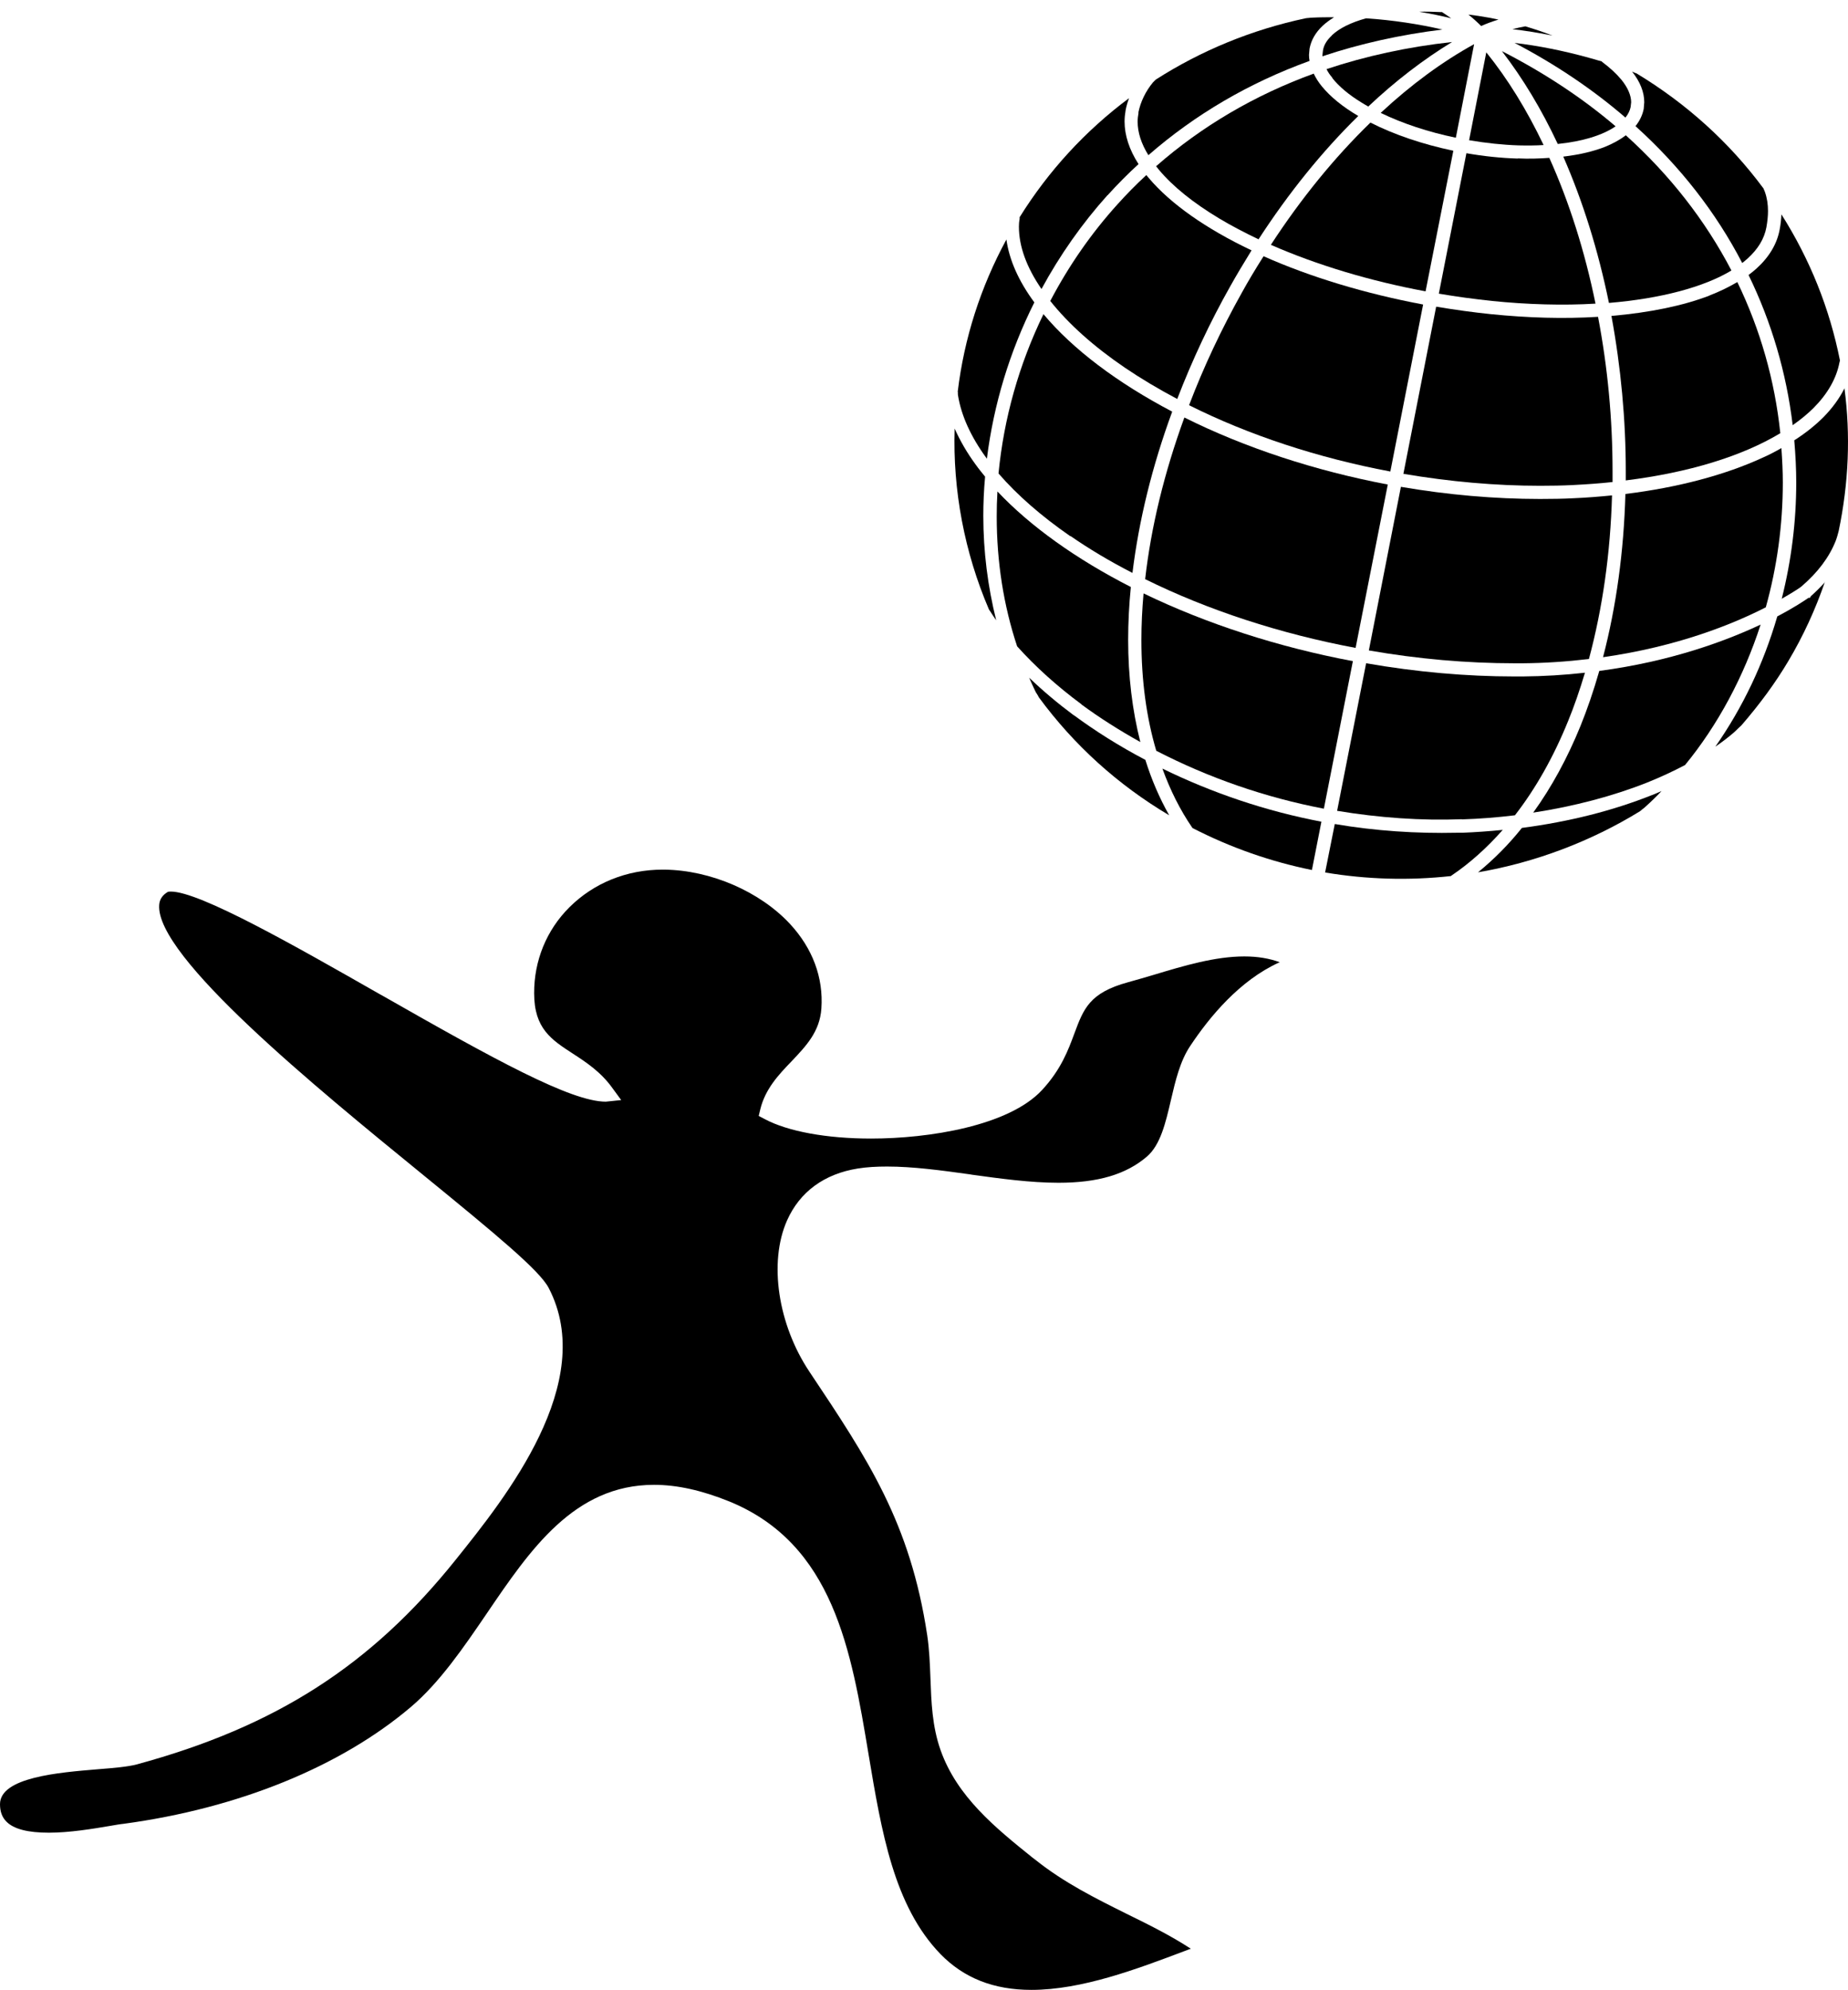
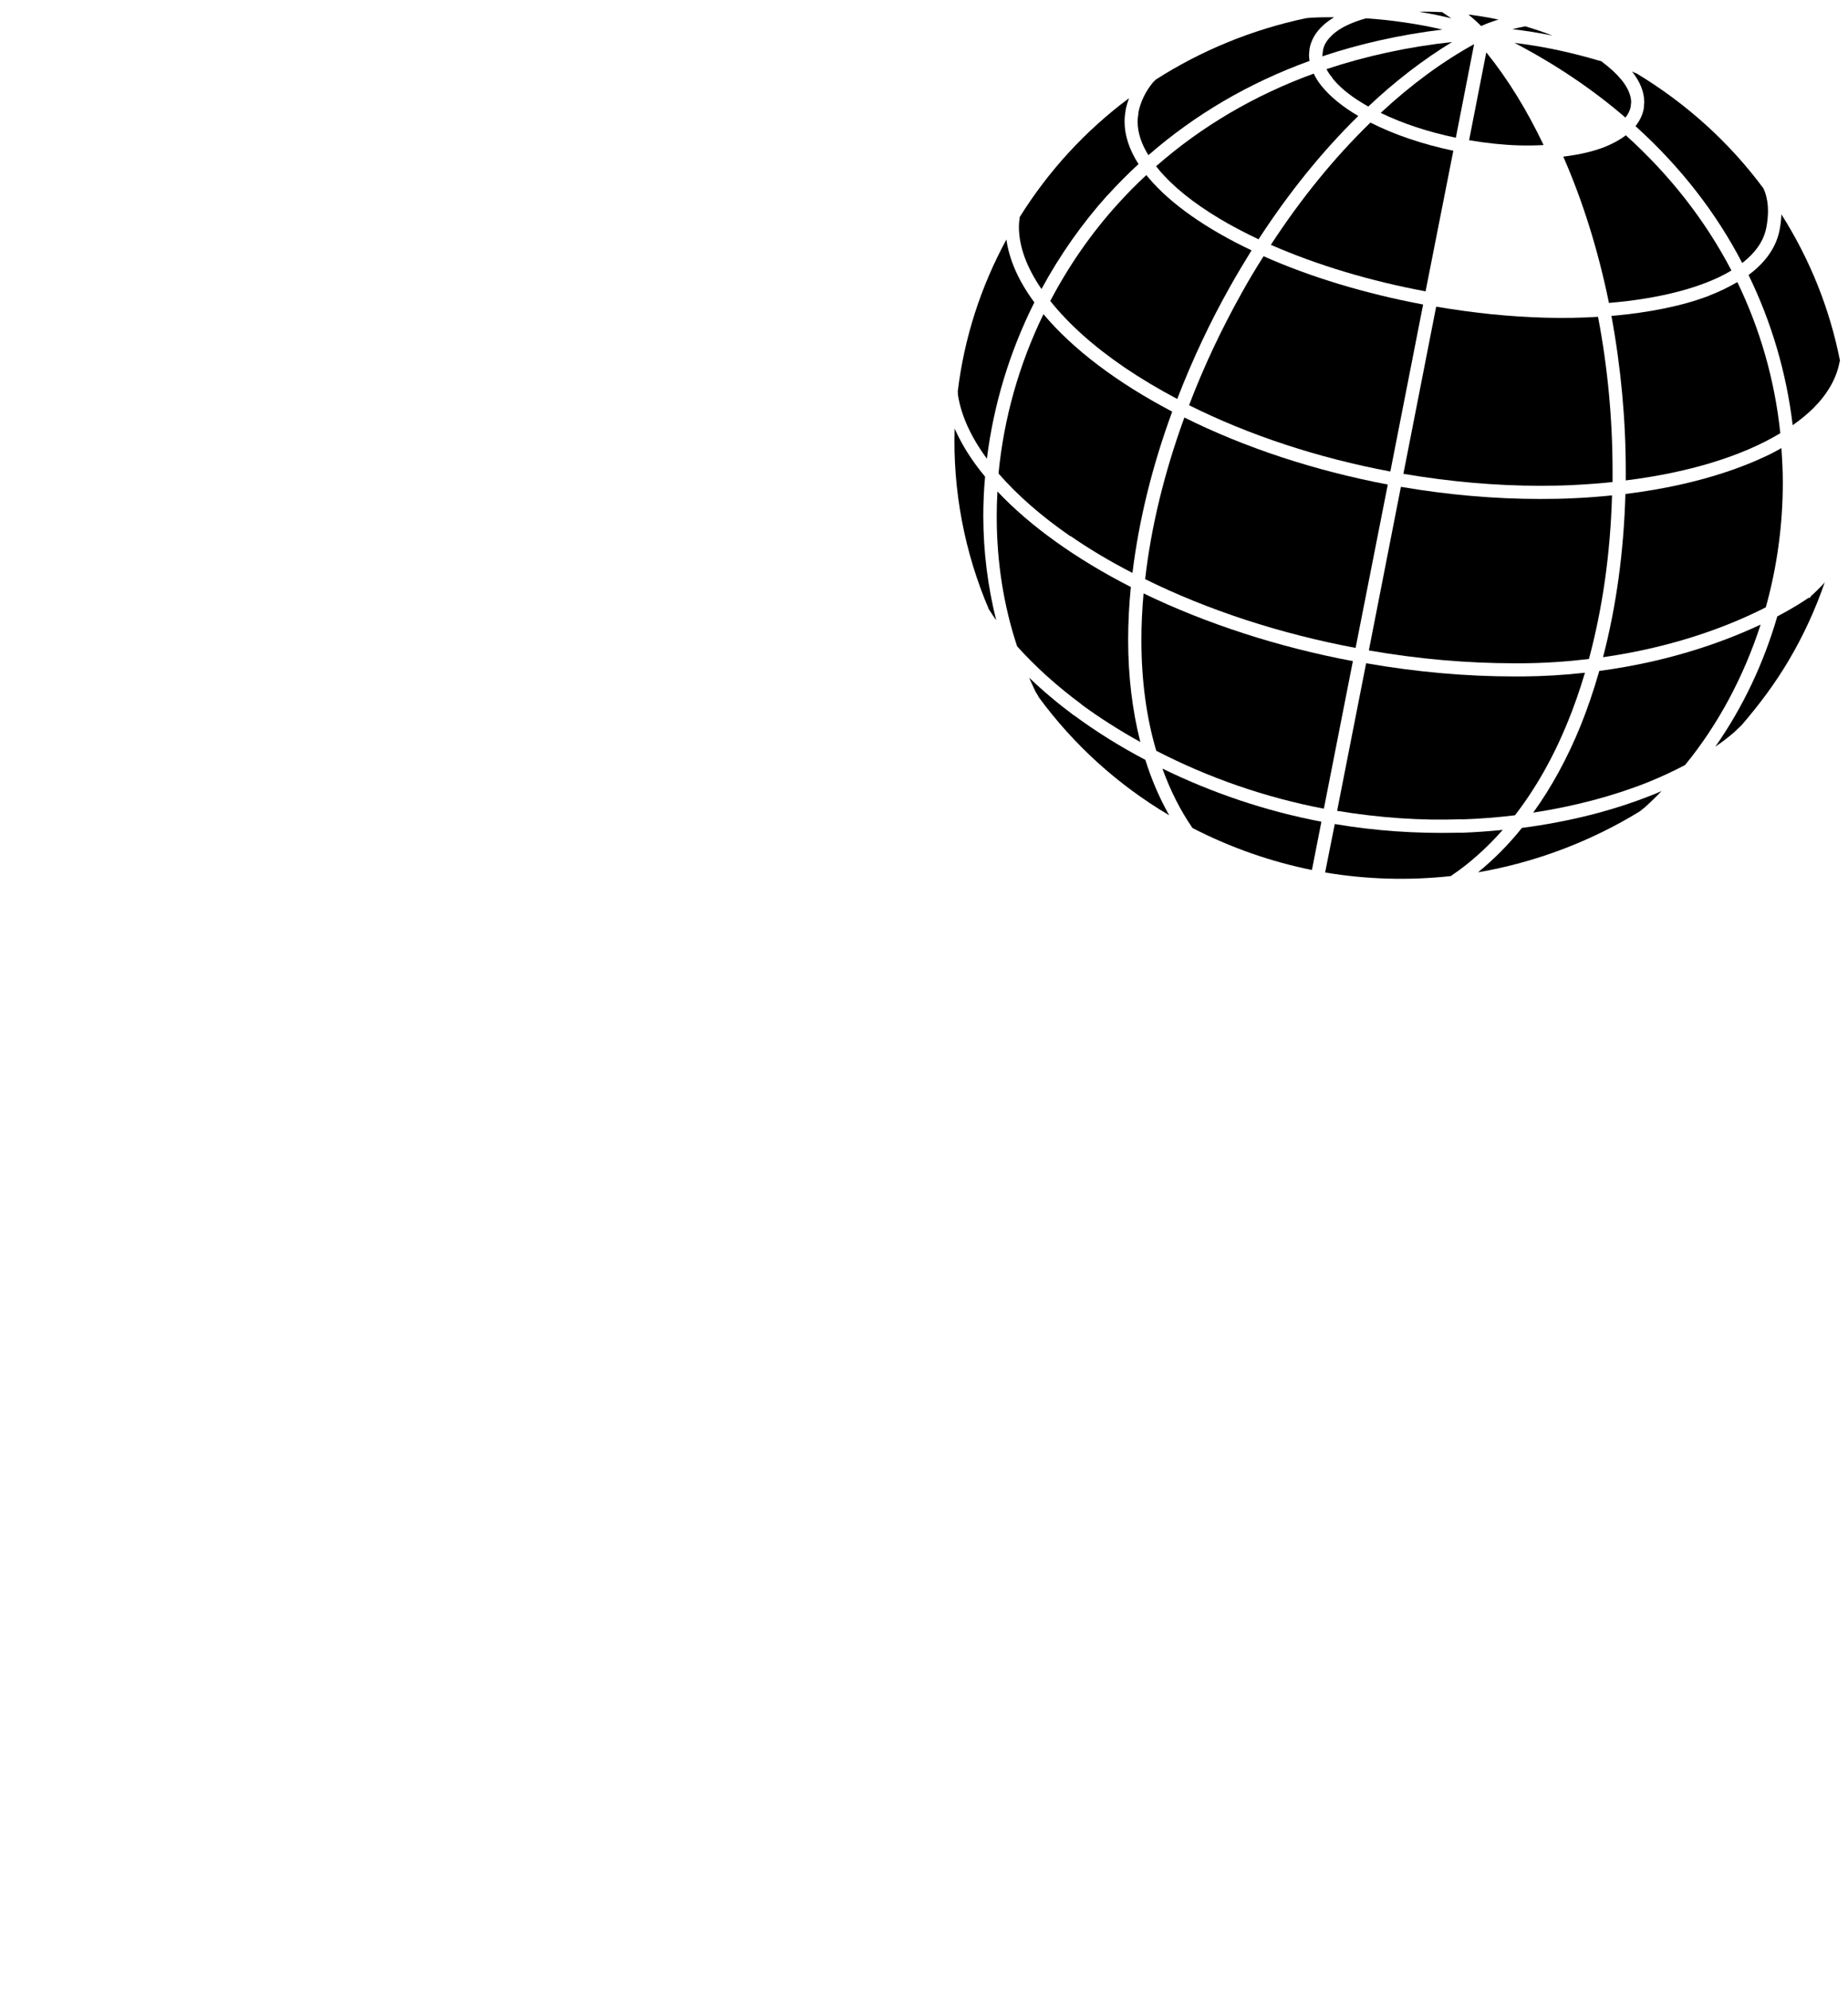
<svg xmlns="http://www.w3.org/2000/svg" width="131" height="141" viewBox="0 0 131 141" fill="none">
  <path d="M67.901 27.779C67.901 27.779 67.901 27.817 67.901 27.867C67.901 27.918 67.901 27.981 67.914 28.032C68.143 29.446 68.815 30.936 69.92 32.451C69.92 32.464 69.945 32.489 69.958 32.502C70.44 28.65 71.57 24.925 73.322 21.427C72.204 19.912 71.544 18.422 71.341 16.97C69.513 20.341 68.346 23.965 67.889 27.766L67.901 27.779Z" fill="black" />
  <path d="M70.161 43.261C70.161 43.261 70.225 43.374 70.263 43.425C70.364 43.589 70.491 43.766 70.618 43.955C70.022 41.556 69.704 39.081 69.704 36.555C69.704 35.671 69.742 34.737 69.831 33.777C69.628 33.525 69.387 33.234 69.171 32.931C68.549 32.085 68.054 31.226 67.673 30.368C67.534 34.737 68.371 39.144 70.098 43.172L70.148 43.261H70.161Z" fill="black" />
  <path d="M78.512 13.838C79.21 13.067 79.946 12.322 80.708 11.628C80.048 10.605 79.718 9.582 79.718 8.61C79.718 8.357 79.743 8.105 79.794 7.802C79.845 7.524 79.934 7.233 80.035 6.956C76.938 9.266 74.323 12.108 72.279 15.391V15.517C72.241 15.694 72.228 15.883 72.228 16.06C72.228 17.449 72.762 18.927 73.828 20.48C75.135 18.068 76.709 15.833 78.512 13.825V13.838Z" fill="black" />
  <path d="M76.102 50.673C74.998 49.852 73.944 48.968 72.954 48.021C73.094 48.337 73.233 48.653 73.386 48.968C73.424 49.044 73.462 49.12 73.513 49.183C73.563 49.259 73.602 49.334 73.64 49.41C76.127 52.794 79.237 55.61 82.881 57.77C82.195 56.557 81.624 55.232 81.192 53.843C79.339 52.87 77.638 51.797 76.115 50.673H76.102Z" fill="black" />
  <path d="M80.708 7.991C80.67 8.193 80.644 8.42 80.644 8.622C80.644 9.38 80.898 10.176 81.406 10.996C84.707 8.117 88.54 5.869 92.831 4.316C92.805 4.165 92.792 4.026 92.792 3.887L92.831 3.445C92.945 2.839 93.262 2.296 93.757 1.829C93.986 1.614 94.265 1.412 94.57 1.222C94.075 1.222 93.579 1.222 93.072 1.248C92.957 1.248 92.856 1.26 92.754 1.273C92.678 1.273 92.615 1.286 92.538 1.298C88.743 2.106 85.163 3.571 81.927 5.642C81.888 5.68 81.863 5.705 81.825 5.743C81.8 5.768 81.762 5.806 81.736 5.832C81.203 6.476 80.848 7.221 80.695 7.978L80.708 7.991Z" fill="black" />
  <path d="M123.943 19.47C125.581 22.829 126.634 26.415 127.079 30.128C127.675 29.711 128.158 29.307 128.564 28.903C129.554 27.905 130.176 26.819 130.392 25.695L130.43 25.544C129.694 21.844 128.297 18.371 126.279 15.189C126.266 15.542 126.228 15.896 126.152 16.288C125.962 17.285 125.416 18.207 124.527 19.015C124.362 19.167 124.172 19.318 123.956 19.482L123.943 19.47Z" fill="black" />
-   <path d="M130.758 27.501C130.39 28.233 129.895 28.915 129.248 29.572C128.689 30.128 128.004 30.683 127.191 31.201C127.28 32.236 127.331 33.234 127.331 34.181C127.331 36.947 126.988 39.712 126.303 42.427C126.988 42.036 127.445 41.745 127.636 41.606L127.699 41.556C128.854 40.571 129.667 39.485 130.124 38.336C130.212 38.108 130.276 37.869 130.339 37.629C131.05 34.219 131.19 30.822 130.746 27.501H130.758Z" fill="black" />
  <path d="M82.399 54.461C82.958 56.002 83.656 57.391 84.494 58.616L84.545 58.679C87.223 60.056 90.066 61.053 92.999 61.647L93.671 58.224C89.762 57.48 85.966 56.204 82.399 54.461Z" fill="black" />
  <path d="M115.999 5.2L115.897 5.162C115.834 5.137 115.758 5.099 115.694 5.074C116.266 5.794 116.557 6.526 116.557 7.246L116.519 7.713C116.431 8.168 116.227 8.572 115.936 8.938C119.084 11.779 121.635 15.037 123.501 18.636C123.628 18.535 123.755 18.434 123.882 18.32C124.631 17.638 125.062 16.919 125.215 16.11C125.291 15.681 125.329 15.302 125.329 14.961C125.329 14.482 125.265 14.04 125.113 13.61C125.1 13.56 125.075 13.509 125.05 13.459L125.012 13.358C122.612 10.112 119.566 7.347 115.986 5.187L115.999 5.2Z" fill="black" />
  <path d="M102.857 62.063C102.857 62.063 102.908 62.038 102.933 62.013C104.203 61.154 105.409 60.068 106.526 58.805C105.523 58.906 104.571 58.97 103.67 59.007H103.276C100.445 59.071 97.488 58.881 94.619 58.389L93.934 61.823C96.879 62.316 99.874 62.404 102.857 62.076V62.063Z" fill="black" />
  <path d="M94.417 2.51C94.049 2.851 93.846 3.192 93.782 3.571L93.744 3.912C93.744 3.912 93.744 3.962 93.744 3.988C96.422 3.091 99.279 2.46 102.249 2.094C100.624 1.715 98.733 1.424 96.841 1.298C95.775 1.588 94.937 2.005 94.417 2.498V2.51Z" fill="black" />
  <path d="M104.992 1.841H105.005C105.36 1.677 105.779 1.526 106.223 1.387C105.995 1.336 105.766 1.298 105.525 1.248C105.03 1.159 104.535 1.084 104.091 1.033C104.421 1.298 104.713 1.563 104.979 1.829H105.017L104.992 1.841Z" fill="black" />
  <path d="M102.134 0.856C101.613 0.831 101.105 0.818 100.598 0.831C101.41 0.97 102.172 1.121 102.87 1.298C102.654 1.147 102.438 0.995 102.222 0.856H102.134Z" fill="black" />
  <path d="M107.212 2.068C108.1 2.17 109.065 2.321 110.055 2.523C109.446 2.283 108.799 2.068 108.126 1.866C107.821 1.917 107.517 1.993 107.212 2.068Z" fill="black" />
  <path d="M107.938 46.999C109.499 46.986 111.035 46.885 112.635 46.696C113.599 43.109 114.158 39.207 114.272 35.103C113.371 35.192 112.457 35.267 111.53 35.305C110.807 35.343 110.033 35.356 109.169 35.356C105.945 35.356 102.632 35.065 99.306 34.497L97.034 46.089C100.512 46.696 103.99 46.999 107.367 46.999H107.951H107.938Z" fill="black" />
  <path d="M100.881 21.578C96.793 20.808 92.884 19.634 89.571 18.156C88.987 19.078 88.479 19.924 88.035 20.732C86.6 23.296 85.331 25.973 84.29 28.713C88.53 30.835 93.442 32.451 98.558 33.411L100.881 21.578Z" fill="black" />
  <path d="M115.26 9.582C114.841 9.898 114.359 10.163 113.813 10.39C112.988 10.719 111.985 10.959 110.817 11.098C112.201 14.255 113.293 17.74 114.054 21.465C117.697 21.162 120.769 20.354 122.737 19.167C120.884 15.618 118.37 12.398 115.26 9.595V9.582Z" fill="black" />
  <path d="M121.175 20.947C119.296 21.667 116.961 22.147 114.231 22.387C114.904 26.049 115.247 29.749 115.247 33.385C115.247 33.6 115.247 33.827 115.247 34.042C119.702 33.486 123.472 32.337 126.202 30.696C125.808 26.945 124.78 23.346 123.155 19.987C122.571 20.328 121.911 20.657 121.188 20.934L121.175 20.947Z" fill="black" />
  <path d="M81.965 53.199C85.684 55.118 89.683 56.507 93.846 57.303L95.902 46.847C90.647 45.862 85.532 44.208 81.064 42.048C80.962 43.172 80.911 44.283 80.911 45.357C80.911 48.211 81.267 50.85 81.965 53.199Z" fill="black" />
  <path d="M103.62 58.06C104.864 58.023 106.133 57.922 107.39 57.77C108.862 55.876 110.132 53.628 111.16 51.09C111.579 50.067 111.972 48.943 112.353 47.668C110.893 47.832 109.421 47.92 107.949 47.933H107.352C103.937 47.933 100.396 47.617 96.841 46.998L94.785 57.454C97.743 57.947 100.764 58.161 103.633 58.048L103.62 58.06Z" fill="black" />
  <path d="M124.806 44.258C122.305 45.433 118.421 46.872 113.369 47.541C112.95 49.006 112.505 50.282 112.036 51.444C111.109 53.717 109.992 55.775 108.685 57.581C111.579 57.139 114.359 56.406 116.77 55.447C117.684 55.08 118.586 54.664 119.449 54.209C121.772 51.38 123.612 47.946 124.806 44.258Z" fill="black" />
  <path d="M81.255 12.411C80.531 13.08 79.859 13.762 79.224 14.469C77.371 16.515 75.771 18.813 74.451 21.326C75.746 22.955 77.523 24.546 79.732 26.049C80.849 26.806 82.093 27.552 83.451 28.271C84.517 25.506 85.787 22.803 87.221 20.265C87.653 19.495 88.135 18.687 88.719 17.74C85.495 16.212 82.981 14.444 81.433 12.613C81.369 12.537 81.319 12.474 81.255 12.398V12.411Z" fill="black" />
  <path d="M93.136 5.213C88.935 6.741 85.177 8.951 81.953 11.779C82.017 11.855 82.08 11.944 82.144 12.019C83.146 13.219 84.593 14.381 86.447 15.492C87.31 16.01 88.237 16.49 89.214 16.957C91.347 13.674 93.72 10.731 96.284 8.218C95.167 7.562 94.304 6.855 93.695 6.109C93.466 5.832 93.276 5.529 93.124 5.213H93.136Z" fill="black" />
  <path d="M76.659 49.915C77.929 50.85 79.338 51.746 80.836 52.58C80.264 50.332 79.972 47.907 79.972 45.344C79.972 44.119 80.036 42.856 80.163 41.594C76.279 39.611 73.029 37.288 70.706 34.825C70.668 35.456 70.655 36.037 70.655 36.593C70.655 39.8 71.138 42.894 72.102 45.799C73.397 47.238 74.92 48.615 76.659 49.903V49.915Z" fill="black" />
  <path d="M75.885 37.982C77.18 38.879 78.652 39.763 80.277 40.596C80.734 36.871 81.673 33.032 83.095 29.168C79.198 27.122 76.05 24.748 73.968 22.26C72.229 25.847 71.163 29.635 70.782 33.55C72.115 35.09 73.829 36.58 75.872 37.995L75.885 37.982Z" fill="black" />
  <path d="M113.56 4.354L113.28 4.278C113.077 4.215 112.862 4.152 112.659 4.101C110.856 3.596 108.99 3.23 107.365 3.041C110.285 4.569 112.925 6.349 115.223 8.332C115.413 8.092 115.54 7.839 115.591 7.587L115.629 7.246C115.629 6.766 115.388 6.198 114.931 5.642C114.575 5.213 114.106 4.783 113.56 4.379V4.354Z" fill="black" />
  <path d="M96.092 45.925L98.377 34.333C93.236 33.36 88.26 31.731 83.957 29.584C82.535 33.486 81.596 37.338 81.177 41.038C85.62 43.235 90.773 44.915 96.105 45.912L96.092 45.925Z" fill="black" />
  <path d="M126.29 31.744C125.833 32.009 125.389 32.237 124.958 32.426C122.305 33.651 118.941 34.547 115.221 35.002C115.107 39.081 114.574 42.97 113.635 46.569C118.915 45.812 122.8 44.246 125.173 43.033C125.973 40.167 126.379 37.187 126.379 34.181C126.379 33.424 126.341 32.628 126.278 31.744H126.29Z" fill="black" />
-   <path d="M107.593 11.236C106.4 11.198 105.169 11.072 103.95 10.857L101.995 20.808C103.226 21.023 104.496 21.187 105.778 21.326C108.253 21.579 110.817 21.654 113.102 21.515C112.34 17.79 111.236 14.318 109.827 11.186C109.142 11.236 108.38 11.262 107.593 11.224V11.236Z" fill="black" />
  <path d="M129.377 41.24C129.06 41.594 128.73 41.922 128.374 42.238L128.298 42.364H128.196C127.943 42.541 127.194 43.046 125.988 43.677C125.01 47.036 123.538 50.13 121.596 52.908C122.078 52.58 122.522 52.239 122.916 51.898C123.03 51.797 123.132 51.696 123.246 51.582L123.449 51.393C124.769 49.865 125.861 48.375 126.775 46.834C127.828 45.066 128.691 43.185 129.364 41.227L129.377 41.24Z" fill="black" />
  <path d="M109.169 34.421C109.968 34.421 110.755 34.408 111.492 34.37C112.469 34.32 113.396 34.257 114.31 34.156V33.979C114.31 33.777 114.31 33.587 114.31 33.386C114.31 29.723 113.967 26.036 113.281 22.45C110.857 22.601 108.306 22.526 105.678 22.26C104.459 22.134 103.152 21.957 101.806 21.73L99.483 33.575C102.758 34.13 106.008 34.421 109.169 34.421Z" fill="black" />
  <path d="M94.441 5.528C94.911 6.122 95.609 6.715 96.523 7.271C96.675 7.36 96.828 7.461 96.993 7.549C98.909 5.743 100.902 4.215 102.933 2.978C99.798 3.319 96.802 3.975 94.035 4.897C94.137 5.112 94.276 5.314 94.454 5.516L94.441 5.528Z" fill="black" />
  <path d="M104.141 9.936C105.334 10.138 106.502 10.264 107.644 10.302C108.253 10.315 108.863 10.315 109.421 10.277C108.241 7.802 106.882 5.592 105.359 3.71L104.141 9.936Z" fill="black" />
  <path d="M97.146 8.686C94.594 11.161 92.22 14.078 90.088 17.348C93.338 18.775 97.12 19.912 101.055 20.644L103.023 10.681C100.852 10.226 98.834 9.544 97.146 8.686Z" fill="black" />
  <path d="M97.883 8.004C99.419 8.749 101.247 9.355 103.201 9.759L104.496 3.129C102.249 4.367 100.028 5.996 97.883 7.991V8.004Z" fill="black" />
-   <path d="M110.425 10.201C112.177 10.024 113.611 9.582 114.525 8.951C112.19 6.956 109.473 5.162 106.465 3.622C107.963 5.567 109.283 7.764 110.425 10.201Z" fill="black" />
  <path d="M117.124 56.33C114.344 57.441 111.247 58.224 107.883 58.666C106.944 59.841 105.903 60.889 104.773 61.811C108.823 61.116 112.77 59.626 116.261 57.479C116.299 57.441 116.363 57.391 116.426 57.34C116.502 57.29 116.566 57.239 116.629 57.176C117.036 56.81 117.429 56.431 117.784 56.052C117.569 56.153 117.34 56.242 117.099 56.343L117.124 56.33Z" fill="black" />
-   <path d="M90.735 68.188C89.986 67.91 89.148 67.771 88.209 67.771C86.139 67.771 83.931 68.428 81.798 69.072C81.164 69.261 80.554 69.438 79.958 69.602C77.228 70.347 76.81 71.484 76.162 73.226C75.718 74.426 75.21 75.79 73.865 77.242C71.504 79.78 65.855 80.677 61.742 80.677C58.594 80.677 55.852 80.172 54.215 79.3L53.783 79.073L53.898 78.593C54.253 77.154 55.192 76.156 56.106 75.209C57.134 74.123 58.112 73.113 58.226 71.459C58.378 69.274 57.604 67.203 56.005 65.473C53.872 63.175 50.381 61.659 47.094 61.621H46.967C44.428 61.621 42.092 62.569 40.366 64.286C38.741 65.902 37.853 68.074 37.865 70.385C37.865 72.885 39.084 73.668 40.62 74.666C41.534 75.26 42.575 75.941 43.387 77.065L44.035 77.949L42.943 78.063C40.48 78.063 35.06 75.083 27.088 70.537L26.923 70.448C20.945 67.039 14.166 63.175 12.11 63.175C11.945 63.175 11.894 63.2 11.894 63.2C11.513 63.427 11.31 63.73 11.285 64.122C11.018 67.771 22.404 77.065 29.932 83.202C35.225 87.521 38.246 90.022 38.894 91.259C42.384 97.952 35.834 106.122 32.318 110.504C26.314 118.005 19.548 122.349 9.685 125.026C9.063 125.19 8.073 125.278 6.931 125.367C4.176 125.594 0 125.935 0 127.842C0 128.372 0.152 128.776 0.457 129.079C0.977 129.61 1.993 129.862 3.465 129.862C4.938 129.862 6.601 129.584 7.794 129.382C8.175 129.319 8.505 129.256 8.771 129.231C16.895 128.132 24.131 125.19 29.119 120.96C31.176 119.217 32.877 116.717 34.514 114.317C37.561 109.835 40.696 105.213 46.357 105.213C48.008 105.213 49.747 105.604 51.689 106.387C59.089 109.405 60.346 116.969 61.565 124.281C62.491 129.824 63.367 135.052 66.667 138.462C68.33 140.167 70.437 141 73.116 141C76.683 141 80.567 139.535 84.007 138.235C84.147 138.184 84.286 138.134 84.413 138.083C82.979 137.149 81.456 136.391 79.856 135.608C77.673 134.522 75.413 133.398 73.395 131.782L73.179 131.618C70.552 129.509 67.848 127.311 66.68 124.028C66.071 122.311 66.02 120.593 65.957 118.927C65.918 117.929 65.88 116.881 65.728 115.871C64.522 107.89 61.526 103.407 57.376 97.194C55.142 93.848 54.481 89.441 55.789 86.486C56.69 84.453 58.429 83.177 60.816 82.798C61.45 82.697 62.123 82.659 62.885 82.659C64.713 82.659 66.693 82.925 68.775 83.215L68.914 83.24C70.844 83.505 73.027 83.809 75.032 83.809C77.838 83.809 79.831 83.215 81.303 81.952C82.255 81.132 82.623 79.591 83.004 77.949C83.322 76.585 83.651 75.184 84.375 74.11C85.759 72.027 87.891 69.463 90.671 68.201L90.735 68.188Z" fill="black" />
</svg>